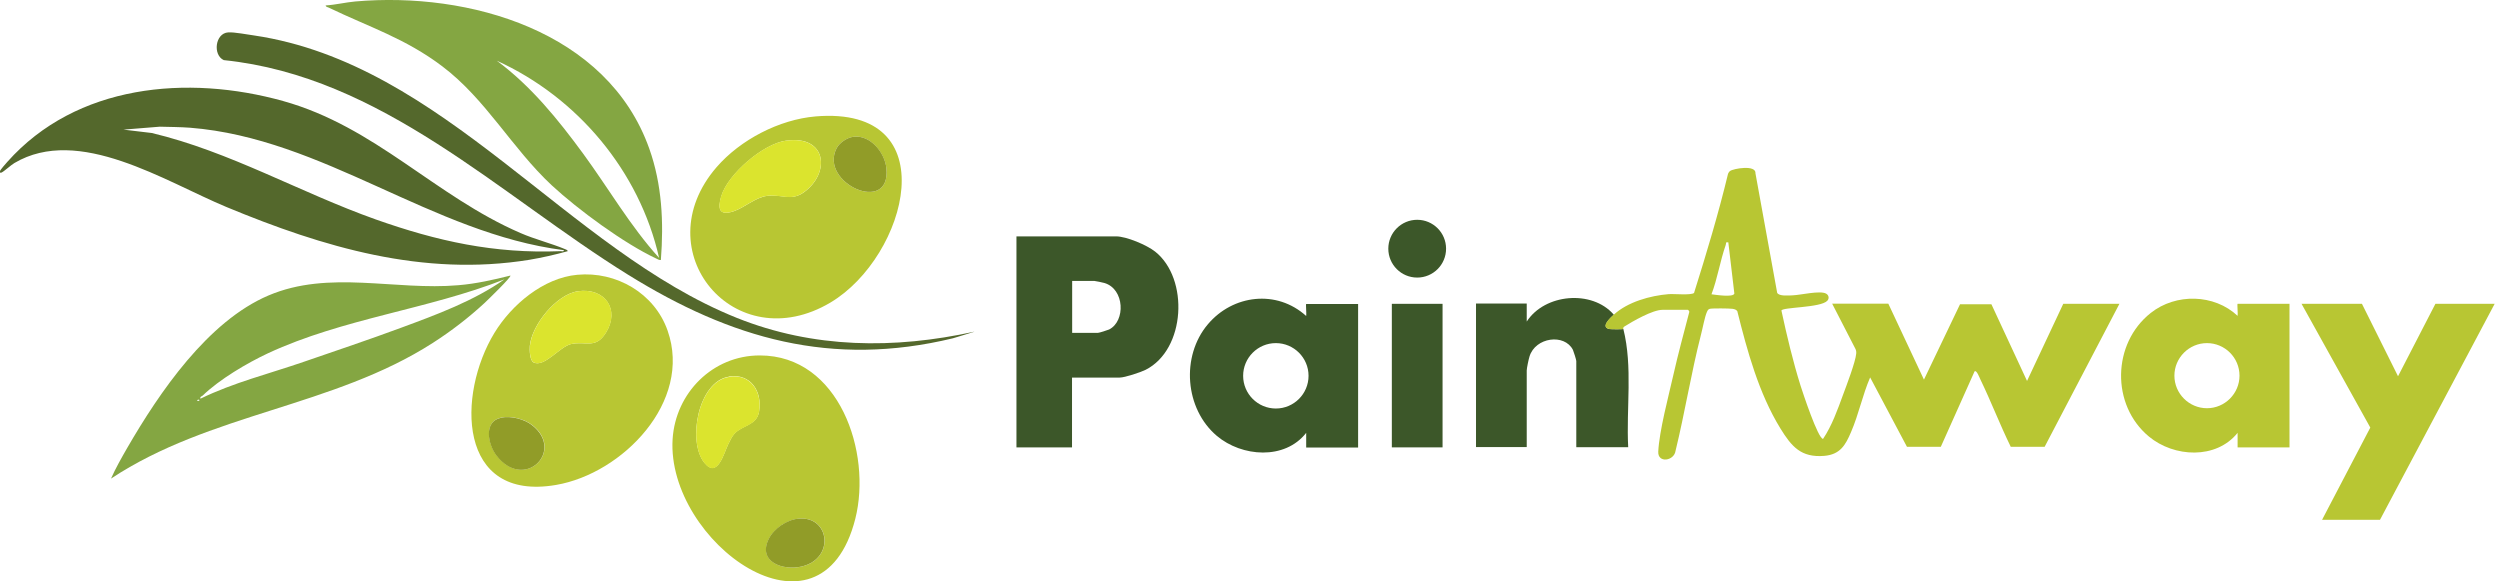
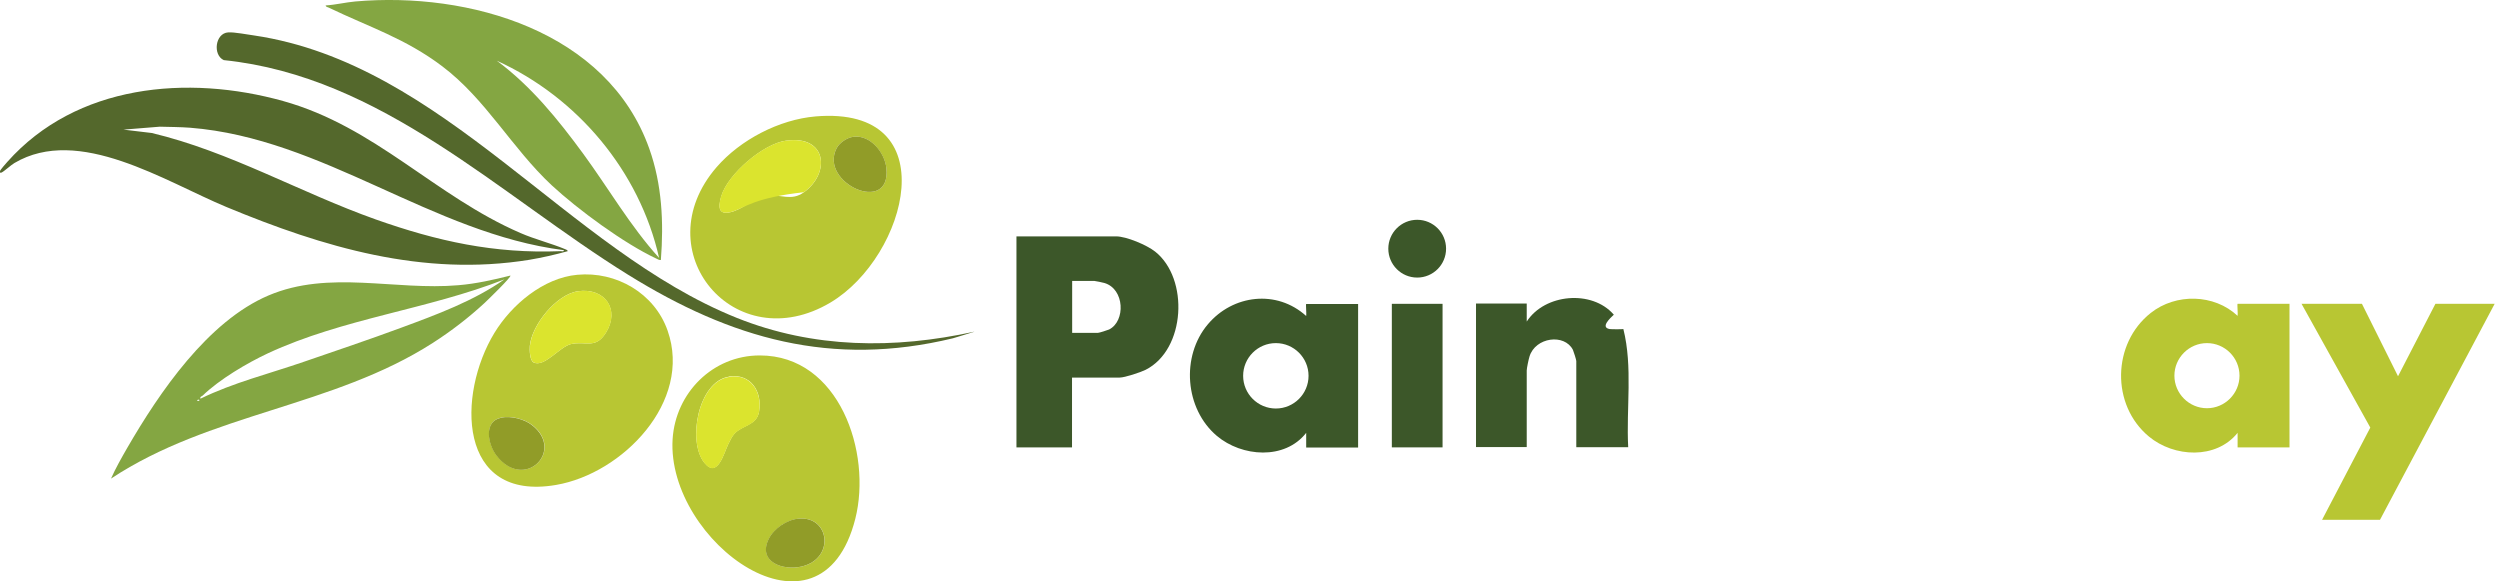
<svg xmlns="http://www.w3.org/2000/svg" width="172" height="40" viewBox="0 0 172 40" fill="none">
  <g clip-path="url(#clip0_1444_4961)">
    <path d="M73.755 25.967V30.779H69.932V16.262H76.782C77.498 16.262 78.9 16.857 79.475 17.311C81.816 19.168 81.574 24.05 78.82 25.442C78.477 25.614 77.387 25.977 77.034 25.977H73.755V25.967ZM73.755 22.9H75.541C75.622 22.9 76.197 22.719 76.308 22.668C77.448 22.093 77.377 19.884 75.985 19.47C75.884 19.44 75.359 19.329 75.299 19.329H73.765V22.9H73.755Z" fill="#3C5729" />
    <path d="M89.866 30.779V29.78C88.393 31.667 85.438 31.435 83.723 29.992C81.513 28.126 81.241 24.514 83.097 22.315C84.822 20.267 87.839 19.904 89.866 21.74C89.897 21.639 89.826 20.913 89.866 20.913H93.438V30.789H89.866V30.779ZM90.028 25.856C90.028 24.615 89.019 23.606 87.778 23.606C86.537 23.606 85.528 24.615 85.528 25.856C85.528 27.097 86.537 28.106 87.778 28.106C89.019 28.106 90.028 27.097 90.028 25.856Z" fill="#3C5729" />
    <path d="M111.032 21.649C110.799 21.871 110.083 22.517 110.739 22.638C110.84 22.658 111.647 22.658 111.687 22.638C112.343 25.251 111.879 28.085 112.02 30.769H108.449V24.837C108.449 24.756 108.267 24.181 108.217 24.07C107.632 22.93 105.634 23.203 105.231 24.524C105.17 24.716 105.039 25.331 105.039 25.493V30.759H101.549V20.882H105.039V22.123C106.28 20.206 109.518 19.924 111.011 21.629L111.032 21.649Z" fill="#3C5729" />
    <path d="M99.248 20.903H95.758V30.779H99.248V20.903Z" fill="#3C5729" />
    <path d="M97.503 19.097C98.601 19.097 99.49 18.207 99.49 17.11C99.49 16.012 98.601 15.122 97.503 15.122C96.406 15.122 95.516 16.012 95.516 17.11C95.516 18.207 96.406 19.097 97.503 19.097Z" fill="#3C5729" />
-     <path d="M111.032 21.649C111.98 20.772 113.544 20.338 114.805 20.237C115.178 20.207 116.338 20.328 116.55 20.156C117.397 17.463 118.224 14.719 118.89 11.954C118.921 11.884 118.961 11.813 119.032 11.763C119.243 11.601 120.837 11.309 120.777 11.934L122.27 20.146C122.401 20.398 123.077 20.328 123.349 20.318C123.884 20.297 125.206 19.975 125.629 20.197C125.821 20.297 125.871 20.529 125.72 20.691C125.266 21.185 122.613 21.125 122.562 21.367C122.936 23.102 123.349 24.837 123.874 26.522C124.025 26.996 125.084 30.204 125.427 30.194C126.033 29.296 126.426 28.186 126.799 27.168C127.032 26.542 127.657 24.908 127.707 24.333C127.718 24.212 127.707 24.101 127.647 23.99L126.053 20.893H129.917L132.368 26.118L134.85 20.933H137.009L139.46 26.209L141.952 20.903H145.816L140.671 30.739H138.34C137.594 29.215 136.989 27.632 136.252 26.108C136.202 26.017 135.99 25.422 135.849 25.553L133.528 30.739H131.198L128.666 25.967C128.141 27.178 127.879 28.509 127.354 29.72C126.971 30.628 126.598 31.273 125.508 31.364C123.904 31.495 123.259 30.719 122.492 29.478C120.999 27.047 120.212 24.151 119.526 21.407C119.445 21.296 119.324 21.266 119.193 21.246C118.961 21.215 117.811 21.205 117.639 21.246C117.518 21.276 117.488 21.357 117.438 21.458C117.286 21.791 117.135 22.628 117.024 23.041C116.348 25.674 115.924 28.368 115.279 31.011C115.188 31.717 114.048 31.889 114.088 31.072C114.159 29.639 114.794 27.268 115.127 25.796C115.46 24.323 115.844 22.92 116.217 21.488C116.257 21.427 116.146 21.316 116.126 21.316H114.381C113.695 21.316 112.333 22.103 111.738 22.477C111.657 22.527 111.687 22.638 111.677 22.638C111.637 22.658 110.83 22.658 110.729 22.638C110.073 22.517 110.779 21.861 111.021 21.649H111.032ZM118.921 16.676C118.689 16.635 118.779 16.726 118.729 16.857C118.346 17.947 118.164 19.157 117.75 20.247C118.013 20.277 119.243 20.479 119.324 20.197L118.91 16.686L118.921 16.676Z" fill="#B8C633" />
    <path d="M153.947 30.779V29.78C152.464 31.627 149.569 31.465 147.844 30.033C145.231 27.864 145.311 23.627 147.975 21.528C149.7 20.166 152.333 20.217 153.947 21.73C153.977 21.629 153.907 20.903 153.947 20.903H157.518V30.779H153.947ZM154.078 25.846C154.078 24.605 153.069 23.606 151.839 23.606C150.608 23.606 149.599 24.615 149.599 25.846C149.599 27.077 150.608 28.086 151.839 28.086C153.069 28.086 154.078 27.077 154.078 25.846Z" fill="#B8C633" />
    <path d="M162.502 20.903L164.984 25.886L167.556 20.903H171.632L163.743 35.763H159.758L163.077 29.417L158.346 20.903H162.502Z" fill="#B8C633" />
    <path d="M35.117 18.956C35.218 19.037 33.493 20.701 33.352 20.832C32.252 21.851 31.032 22.79 29.77 23.597C22.9 28.005 14.446 28.419 7.637 32.928C7.96 32.202 8.363 31.496 8.757 30.81C10.966 26.996 14.295 22.104 18.472 20.328C22.648 18.552 27.178 20.005 31.546 19.622C32.757 19.521 33.957 19.249 35.127 18.956H35.117ZM34.714 19.218C29.417 21.297 23.617 21.902 18.441 24.303C16.979 24.989 15.102 26.099 13.942 27.218C13.871 27.279 13.75 27.279 13.791 27.43C16.061 26.32 18.522 25.715 20.913 24.888C23.142 24.121 25.392 23.365 27.602 22.547C30.033 21.65 32.605 20.701 34.724 19.208L34.714 19.218ZM13.71 27.511C13.619 27.46 13.528 27.551 13.579 27.571C13.67 27.622 13.76 27.531 13.71 27.511Z" fill="#84A642" />
    <path d="M39.062 17.281C38.194 17.523 37.306 17.725 36.409 17.876C29.105 19.057 22.255 17.009 15.586 14.245C11.359 12.489 5.417 8.595 0.989 11.218C0.747 11.359 0.272 11.803 0.101 11.874C0.01 11.914 -0.02 11.864 7.69023e-07 11.773C0.01 11.692 0.414 11.238 0.504 11.137C5.256 5.801 12.893 5.115 19.48 6.951C25.836 8.726 29.912 13.478 35.803 16.03C36.822 16.474 37.912 16.736 38.9 17.15C38.971 17.18 39.052 17.201 39.062 17.291V17.281ZM38.789 17.211C29.7 16.05 22.265 9.513 13.074 8.787C12.388 8.736 11.682 8.736 10.996 8.716L8.494 8.918L10.441 9.15C15.818 10.431 20.641 13.246 25.836 15.092C30.083 16.595 34.008 17.463 38.557 17.281C38.638 17.281 38.81 17.332 38.789 17.211Z" fill="#54682C" />
    <path d="M45.478 17.887C45.347 17.907 45.256 17.836 45.145 17.786C42.926 16.747 39.758 14.416 37.952 12.742C35.208 10.179 33.432 6.83 30.426 4.56C27.874 2.633 25.402 1.866 22.618 0.525C22.537 0.484 22.416 0.484 22.406 0.373C23.092 0.333 23.768 0.161 24.444 0.101C32.262 -0.585 41.796 2.129 44.671 10.229C45.548 12.691 45.67 15.294 45.468 17.887H45.478ZM45.347 17.745C43.995 11.773 39.728 6.699 34.179 4.177C36.54 5.922 38.396 8.222 40.121 10.572C41.846 12.923 43.359 15.556 45.347 17.745Z" fill="#84A642" />
    <path d="M67.016 22.83L65.564 23.274C57.211 25.291 50.31 23.304 43.218 18.905C34.351 13.407 26.28 5.256 15.395 4.136C14.628 3.783 14.8 2.29 15.697 2.229C16.121 2.199 17.029 2.381 17.493 2.441C30.557 4.388 39.021 17.19 50.694 21.871C55.96 23.98 61.528 24.03 67.026 22.82L67.016 22.83Z" fill="#54682C" />
    <path d="M39.718 18.905C42.401 18.653 45.034 20.176 45.932 22.749C47.647 27.631 42.835 32.575 38.265 33.362C31.445 34.542 31.445 27.117 34.018 22.9C35.198 20.963 37.387 19.117 39.718 18.905ZM39.778 20.035C38.295 20.237 36.59 22.335 36.449 23.798C36.429 24.07 36.439 24.797 36.711 24.938C37.448 25.291 38.497 23.869 39.264 23.677C40.293 23.435 40.958 24.05 41.685 22.89C42.673 21.306 41.624 19.783 39.768 20.035H39.778ZM34.492 28.731C33.241 28.983 33.594 30.577 34.149 31.314C36.056 33.836 38.9 31.031 36.62 29.245C36.086 28.832 35.168 28.59 34.502 28.721L34.492 28.731Z" fill="#B8C633" />
    <path d="M39.778 20.035C41.634 19.783 42.684 21.306 41.695 22.89C40.968 24.05 40.293 23.435 39.274 23.677C38.507 23.858 37.458 25.291 36.721 24.938C36.449 24.807 36.429 24.07 36.459 23.798C36.59 22.345 38.295 20.237 39.788 20.035H39.778Z" fill="#DBE42E" />
    <path d="M34.492 28.731C35.158 28.6 36.076 28.832 36.61 29.256C38.89 31.041 36.045 33.836 34.139 31.324C33.584 30.587 33.231 28.993 34.482 28.741L34.492 28.731Z" fill="#919C28" />
    <path d="M52.277 24.454C57.745 24.454 59.995 31.142 58.845 35.692C56.474 45.044 45.841 37.266 46.275 30.214C46.477 27.026 49.039 24.454 52.267 24.454H52.277ZM50.149 25.916C48.04 26.229 47.264 30.365 48.464 31.838C49.372 32.948 49.806 31.152 50.108 30.547C50.23 30.315 50.351 30.022 50.532 29.831C51.077 29.235 52.066 29.276 52.227 28.307C52.459 26.925 51.652 25.684 50.149 25.896V25.916ZM54.961 35.682C54.164 35.752 53.236 36.368 52.893 37.084C52.116 38.678 53.902 39.283 55.183 38.971C57.453 38.416 57.09 35.5 54.971 35.682H54.961Z" fill="#B8C633" />
    <path d="M50.149 25.916C51.642 25.695 52.449 26.935 52.227 28.328C52.066 29.296 51.077 29.256 50.532 29.851C50.351 30.043 50.23 30.325 50.108 30.567C49.806 31.172 49.372 32.968 48.464 31.858C47.264 30.386 48.04 26.239 50.149 25.937V25.916Z" fill="#DBE42E" />
    <path d="M54.961 35.682C57.079 35.5 57.453 38.416 55.173 38.971C53.892 39.283 52.106 38.678 52.883 37.084C53.236 36.358 54.154 35.742 54.951 35.682H54.961Z" fill="#919C28" />
    <path d="M56.101 8.01C65.211 7.243 62.426 17.664 57.14 20.812C50.542 24.736 44.308 17.271 49.301 11.501C50.936 9.614 53.609 8.222 56.111 8.01H56.101ZM58.704 9.412C58.28 9.473 57.755 9.816 57.554 10.209C56.333 12.59 61.306 14.83 60.984 11.581C60.873 10.512 59.874 9.251 58.704 9.412ZM54.093 9.674C52.52 9.886 50.088 11.964 49.624 13.498C49.362 14.355 49.473 14.87 50.472 14.537C51.218 14.285 51.965 13.589 52.762 13.478C53.77 13.336 54.416 13.871 55.314 13.226C57.15 11.894 56.888 9.291 54.103 9.674H54.093Z" fill="#B8C633" />
-     <path d="M54.093 9.675C56.888 9.301 57.15 11.894 55.304 13.226C54.406 13.881 53.76 13.347 52.752 13.478C51.955 13.589 51.218 14.285 50.462 14.537C49.463 14.87 49.362 14.355 49.614 13.498C50.078 11.965 52.499 9.886 54.083 9.675H54.093Z" fill="#DBE42E" />
+     <path d="M54.093 9.675C56.888 9.301 57.15 11.894 55.304 13.226C51.955 13.589 51.218 14.285 50.462 14.537C49.463 14.87 49.362 14.355 49.614 13.498C50.078 11.965 52.499 9.886 54.083 9.675H54.093Z" fill="#DBE42E" />
    <path d="M58.704 9.412C59.874 9.251 60.883 10.502 60.984 11.581C61.306 14.829 56.333 12.59 57.554 10.209C57.755 9.816 58.27 9.473 58.704 9.412Z" fill="#919C28" />
  </g>
  <defs>
    <clipPath id="clip0_1444_4961">
      <rect width="171.632" height="40" fill="white" />
    </clipPath>
  </defs>
</svg>